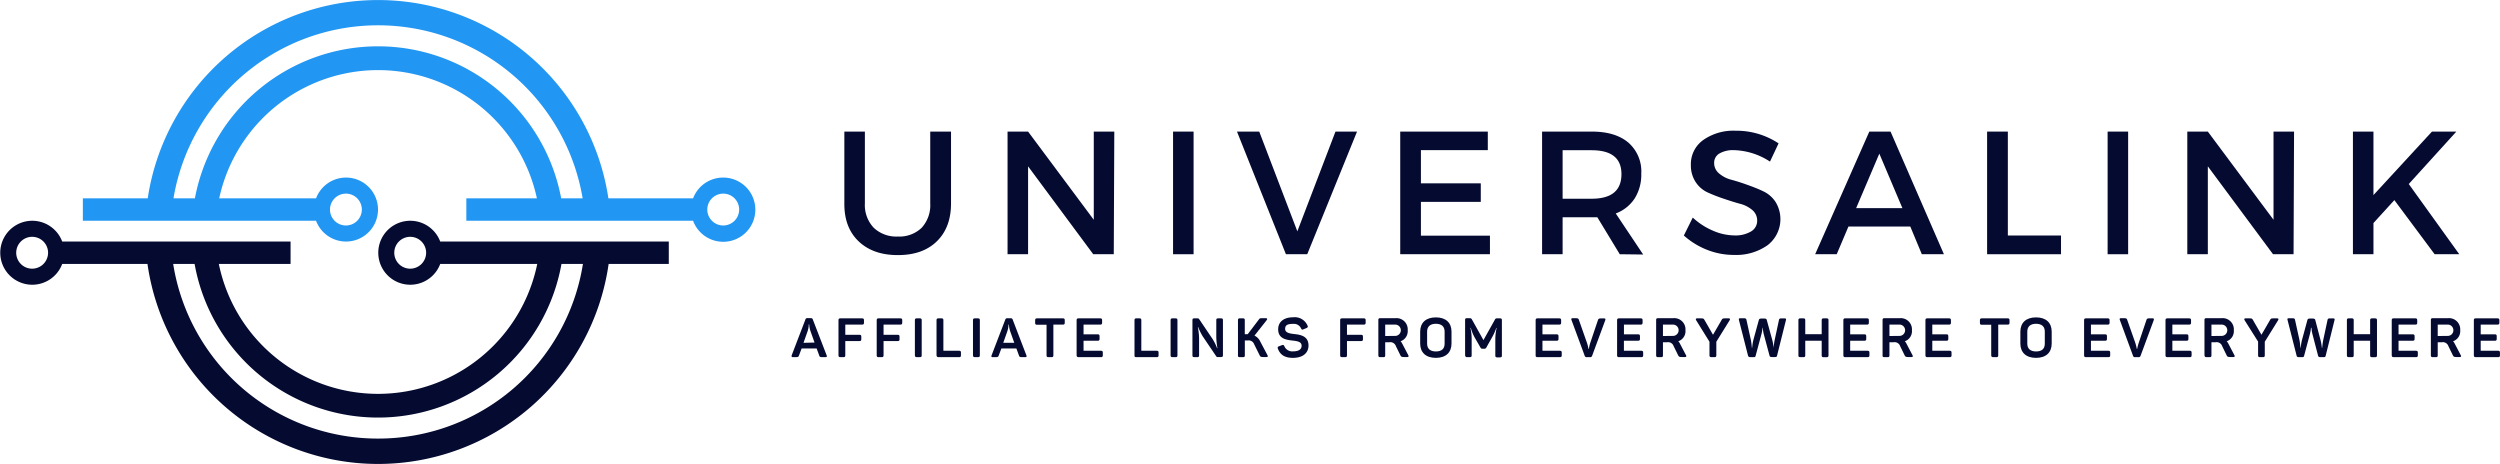
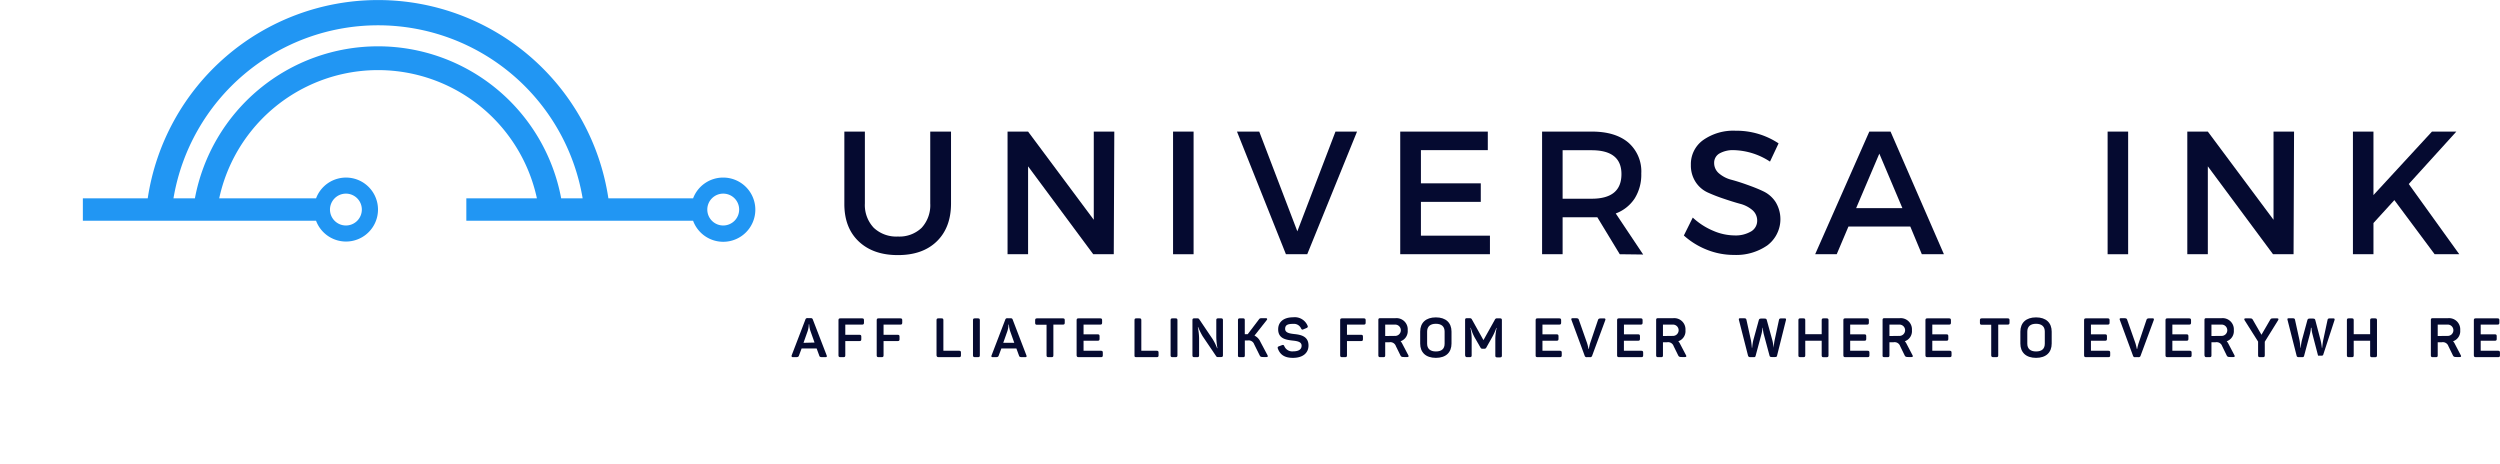
<svg xmlns="http://www.w3.org/2000/svg" viewBox="0 0 608.9 113">
  <defs>
    <style>.cls-1{fill:none;}.cls-2{clip-path:url(#clip-path);}.cls-3{fill:#2196f3;}.cls-4{clip-path:url(#clip-path-2);}.cls-5{fill:#050a30;}</style>
    <clipPath id="clip-path" transform="translate(-0.02 -0.01)">
      <rect class="cls-1" x="19.22" width="164.78" height="59.51" />
    </clipPath>
    <clipPath id="clip-path-2" transform="translate(-0.02 -0.01)">
      <rect class="cls-1" y="52.84" width="163.22" height="60.16" />
    </clipPath>
  </defs>
  <g id="Calque_2" data-name="Calque 2">
    <g id="Calque_1-2" data-name="Calque 1">
      <g class="cls-2">
        <path class="cls-3" d="M176.16,54.93a3.88,3.88,0,1,1,3.89-3.88A3.89,3.89,0,0,1,176.16,54.93ZM136.7,48.32a45.38,45.38,0,0,0-89.21,0H42.27a50.53,50.53,0,0,1,99.66,0ZM84.28,47.17a3.88,3.88,0,1,1-3.89,3.88A3.89,3.89,0,0,1,84.28,47.17Zm91.88-3.91a7.81,7.81,0,0,0-7.33,5.06H148.2A56.73,56.73,0,0,0,36,48.32H20.2v5.46H77a7.79,7.79,0,1,0,0-5.46H53.41a39.58,39.58,0,0,1,77.38,0H113.6v5.46h55.23a7.82,7.82,0,1,0,7.33-10.52" transform="translate(-0.02 -0.01)" />
      </g>
      <g class="cls-4">
-         <path class="cls-5" d="M92.1,106.83A50.46,50.46,0,0,1,42.2,64.3h5.22a45.38,45.38,0,0,0,89.35,0H142A50.46,50.46,0,0,1,92.1,106.83ZM7.84,65.45a3.88,3.88,0,1,1,3.89-3.88A3.89,3.89,0,0,1,7.84,65.45Zm92.08,0a3.88,3.88,0,1,1,3.89-3.88A3.89,3.89,0,0,1,99.92,65.45Zm42.62-6.61h-35.3a7.79,7.79,0,1,0,0,5.46h23.63a39.58,39.58,0,0,1-77.55,0H70.79V58.84H15.17a7.79,7.79,0,1,0,0,5.46H35.94a56.73,56.73,0,0,0,112.32,0h14.65V58.84H142.54" transform="translate(-0.02 -0.01)" />
-       </g>
+         </g>
      <path class="cls-5" d="M231.65,32.06v17.5q0,5.86-3.46,9.23t-9.52,3.35q-6,0-9.52-3.35t-3.48-9.23V32.06h5v17.5a8.06,8.06,0,0,0,2.15,5.92,8,8,0,0,0,5.88,2.14,7.83,7.83,0,0,0,5.79-2.12,8.13,8.13,0,0,0,2.1-5.94V32.06Z" transform="translate(-0.02 -0.01)" />
      <path class="cls-5" d="M271.29,61.93h-5L250.42,40.52V61.93h-5V32.06h5l16,21.48V32.06h5Z" transform="translate(-0.02 -0.01)" />
      <path class="cls-5" d="M290.73,61.93h-5V32.06h5Z" transform="translate(-0.02 -0.01)" />
      <path class="cls-5" d="M318.41,61.93h-5.19L301.3,32.06h5.42L316,56.35l9.29-24.29h5.25Z" transform="translate(-0.02 -0.01)" />
      <path class="cls-5" d="M362.39,36.58H346.1v8.08h14.58v4.52H346.1v8.23h16.81v4.52H341.06V32.06h21.33Z" transform="translate(-0.02 -0.01)" />
      <path class="cls-5" d="M394.53,61.93l-5.46-9c-.29,0-.75,0-1.38,0h-7.08v9h-5V32.06h12.12q5.7,0,8.88,2.67a9.31,9.31,0,0,1,3.16,7.54,10.9,10.9,0,0,1-1.6,6.06A9.41,9.41,0,0,1,393.55,52l6.68,10ZM380.61,48.41h7.08q7.26,0,7.25-6,0-5.8-7.25-5.81h-7.08Z" transform="translate(-0.02 -0.01)" />
      <path class="cls-5" d="M422.75,31.85a18.55,18.55,0,0,1,10.46,3.08l-2.09,4.44a16.8,16.8,0,0,0-8.75-2.79,6.68,6.68,0,0,0-3.56.81,2.59,2.59,0,0,0-1.29,2.32,3.27,3.27,0,0,0,1.19,2.54,7.46,7.46,0,0,0,3,1.54q1.79.48,3.87,1.23c1.4.5,2.7,1,3.9,1.58a7.25,7.25,0,0,1,3,2.61,8,8,0,0,1-2,10.56,13.28,13.28,0,0,1-8.13,2.33,17.71,17.71,0,0,1-6.62-1.27,18.6,18.6,0,0,1-5.59-3.46L412.31,53a16.88,16.88,0,0,0,5,3.23,13.39,13.39,0,0,0,5.15,1.12,7.42,7.42,0,0,0,4.1-1A3,3,0,0,0,428,53.75a3.33,3.33,0,0,0-1.19-2.59,7.5,7.5,0,0,0-3-1.52c-1.2-.33-2.49-.73-3.89-1.21a39.31,39.31,0,0,1-3.88-1.5,7,7,0,0,1-3-2.54,7.32,7.32,0,0,1-1.19-4.21,7.19,7.19,0,0,1,3-6.06A12.77,12.77,0,0,1,422.75,31.85Z" transform="translate(-0.02 -0.01)" />
      <path class="cls-5" d="M465.29,55.18H450.23l-2.86,6.75h-5.25l13.19-29.87h5.17l13,29.87h-5.38Zm-1.92-4.47-5.62-13.28L452.1,50.71Z" transform="translate(-0.02 -0.01)" />
-       <path class="cls-5" d="M489.05,57.37H502v4.56H484V32.06h5.05Z" transform="translate(-0.02 -0.01)" />
      <path class="cls-5" d="M518.35,61.93h-5V32.06h5Z" transform="translate(-0.02 -0.01)" />
      <path class="cls-5" d="M558.64,61.93h-5L537.76,40.52V61.93h-5V32.06h5l16,21.48V32.06h5Z" transform="translate(-0.02 -0.01)" />
      <path class="cls-5" d="M593,61.93l-9.81-13.18-5.09,5.58v7.6h-5V32.06h5V47.52l14.25-15.46h5.94L586.7,44.83,599,61.93Z" transform="translate(-0.02 -0.01)" />
      <path class="cls-5" d="M193.17,87h.62c.57,0,.72-.08.83-.4l.64-1.72h3.66l.63,1.72c.09.32.25.4.82.4h.7c.33,0,.4-.14.29-.44L198,77.85c-.1-.29-.26-.36-.56-.36h-.71a.49.49,0,0,0-.56.38l-3.32,8.66C192.76,86.83,192.84,87,193.17,87Zm2.55-3.49,1-2.83A5.46,5.46,0,0,0,197,79h.11a6,6,0,0,0,.3,1.62l1,2.82Z" transform="translate(-0.02 -0.01)" />
      <path class="cls-5" d="M204.69,87h.76c.35,0,.45-.12.45-.45V83.08h3.44c.34,0,.46-.11.46-.45V82c0-.33-.12-.45-.46-.45H205.9V79.07H210c.33,0,.45-.12.45-.46V78c0-.33-.12-.45-.45-.45h-5.31c-.34,0-.45.12-.45.45v8.56C204.24,86.85,204.35,87,204.69,87Z" transform="translate(-0.02 -0.01)" />
      <path class="cls-5" d="M214,87h.77c.34,0,.45-.12.45-.45V83.08h3.44c.33,0,.45-.11.45-.45V82c0-.33-.12-.45-.45-.45h-3.44V79.07h4.09c.34,0,.46-.12.46-.46V78c0-.33-.12-.45-.46-.45H214c-.34,0-.45.12-.45.45v8.56C213.54,86.85,213.65,87,214,87Z" transform="translate(-0.02 -0.01)" />
-       <path class="cls-5" d="M223.3,87h.76c.35,0,.45-.12.45-.45V78c0-.33-.1-.45-.45-.45h-.76c-.35,0-.45.12-.45.45v8.56C222.85,86.85,223,87,223.3,87Z" transform="translate(-0.02 -0.01)" />
      <path class="cls-5" d="M228.62,87h5c.34,0,.45-.12.45-.45v-.65c0-.34-.11-.46-.45-.46h-3.83V78c0-.33-.1-.45-.45-.45h-.76c-.35,0-.46.12-.46.45v8.56C228.16,86.85,228.27,87,228.62,87Z" transform="translate(-0.02 -0.01)" />
      <path class="cls-5" d="M237.45,87h.76c.35,0,.46-.12.46-.45V78c0-.33-.11-.45-.46-.45h-.76c-.34,0-.45.12-.45.45v8.56C237,86.85,237.11,87,237.45,87Z" transform="translate(-0.02 -0.01)" />
      <path class="cls-5" d="M241.82,87h.62c.57,0,.72-.08.83-.4l.64-1.72h3.66l.63,1.72c.09.32.25.4.82.4h.7c.33,0,.4-.14.29-.44l-3.33-8.68c-.09-.29-.26-.36-.56-.36h-.71a.49.49,0,0,0-.56.38l-3.32,8.66C241.41,86.83,241.49,87,241.82,87Zm2.55-3.49,1-2.83a5.46,5.46,0,0,0,.28-1.61h.11a6,6,0,0,0,.3,1.62l1,2.82Z" transform="translate(-0.02 -0.01)" />
      <path class="cls-5" d="M255.37,87h.76c.35,0,.45-.12.45-.45V79.07h2.32c.35,0,.45-.12.45-.46V78c0-.33-.1-.45-.45-.45h-6.3c-.34,0-.46.12-.46.45v.65c0,.34.12.46.46.46h2.32v7.45C254.92,86.85,255,87,255.37,87Z" transform="translate(-0.02 -0.01)" />
      <path class="cls-5" d="M262.71,87h5.46c.33,0,.45-.12.45-.45v-.65c0-.34-.12-.46-.45-.46h-4.24V83h3.45c.34,0,.45-.12.45-.45v-.66c0-.33-.11-.45-.45-.45h-3.45V79.07H268c.33,0,.45-.12.45-.46V78c0-.33-.12-.45-.45-.45h-5.31c-.34,0-.45.12-.45.45v8.56C262.26,86.85,262.37,87,262.71,87Z" transform="translate(-0.02 -0.01)" />
      <path class="cls-5" d="M276.75,87h5c.34,0,.45-.12.45-.45v-.65c0-.34-.11-.46-.45-.46H278V78c0-.33-.1-.45-.45-.45h-.76c-.35,0-.45.12-.45.45v8.56C276.3,86.85,276.4,87,276.75,87Z" transform="translate(-0.02 -0.01)" />
      <path class="cls-5" d="M285.59,87h.76c.34,0,.45-.12.45-.45V78c0-.33-.11-.45-.45-.45h-.76c-.35,0-.46.12-.46.45v8.56C285.13,86.85,285.24,87,285.59,87Z" transform="translate(-0.02 -0.01)" />
      <path class="cls-5" d="M290.9,87h.71c.34,0,.46-.12.46-.45V82.33a16.46,16.46,0,0,0-.3-2.65h.08a14.75,14.75,0,0,0,1.1,2.24l3.26,4.82a.43.43,0,0,0,.45.23h.76c.34,0,.46-.12.46-.45V78c0-.33-.12-.45-.46-.45h-.7c-.35,0-.46.12-.46.45v4.13a17.15,17.15,0,0,0,.28,2.69h-.08a11.86,11.86,0,0,0-1.12-2.26l-3.24-4.8a.46.46,0,0,0-.44-.21h-.76c-.34,0-.45.12-.45.45v8.56C290.45,86.85,290.56,87,290.9,87Z" transform="translate(-0.02 -0.01)" />
      <path class="cls-5" d="M302,87h.76c.35,0,.45-.12.45-.45V82.94h.68a1.42,1.42,0,0,1,1.6.93l1.34,2.7c.15.33.34.4.9.4h.77c.34,0,.36-.2.23-.45L307,83.26a3,3,0,0,0-1.44-1.51l3-3.8c.17-.23.09-.44-.21-.44h-.86c-.53,0-.65,0-.9.37l-2.68,3.53h-.71V78c0-.33-.1-.45-.45-.45H302c-.35,0-.46.12-.46.45v8.56C301.51,86.85,301.62,87,302,87Z" transform="translate(-0.02 -0.01)" />
      <path class="cls-5" d="M314.93,87.17c2.44,0,3.79-1.21,3.79-3,0-2.23-1.81-2.62-3.38-2.79-1.22-.13-2.31-.31-2.31-1.27s.64-1.22,2-1.22A1.9,1.9,0,0,1,316.91,80c.16.3.28.36.57.22l.75-.31c.32-.15.4-.31.24-.62a3.37,3.37,0,0,0-3.49-2c-2.41,0-3.65,1.22-3.65,2.92,0,2.33,2,2.58,3.61,2.76,1.13.12,2.1.32,2.1,1.24s-.74,1.38-2.11,1.38a2.09,2.09,0,0,1-2.09-1.24c-.13-.31-.25-.38-.57-.28l-.72.27c-.33.11-.4.25-.29.59C311.81,86.38,312.86,87.17,314.93,87.17Z" transform="translate(-0.02 -0.01)" />
      <path class="cls-5" d="M326.88,87h.76c.35,0,.45-.12.45-.45V83.08h3.44c.33,0,.45-.11.45-.45V82c0-.33-.12-.45-.45-.45h-3.44V79.07h4.1c.33,0,.45-.12.45-.46V78c0-.33-.12-.45-.45-.45h-5.31c-.34,0-.45.12-.45.45v8.56C326.43,86.85,326.54,87,326.88,87Z" transform="translate(-0.02 -0.01)" />
      <path class="cls-5" d="M336.18,87h.76c.35,0,.46-.12.46-.45V83.37h1a1.42,1.42,0,0,1,1.6.94l1.11,2.26c.16.33.34.4.91.4h.77c.33,0,.37-.2.23-.45l-1.47-2.81a2,2,0,0,0-.41-.58,2.6,2.6,0,0,0,1.74-2.69,2.73,2.73,0,0,0-3-2.93h-3.7c-.34,0-.45.12-.45.45v8.56C335.73,86.85,335.84,87,336.18,87Zm1.22-5.15V79.07h2.31a1.38,1.38,0,1,1,0,2.75Z" transform="translate(-0.02 -0.01)" />
      <path class="cls-5" d="M349.74,87.17c2.45,0,3.81-1.33,3.81-3.48V80.78c0-2.14-1.36-3.47-3.81-3.47s-3.82,1.33-3.82,3.47v2.91C345.92,85.84,347.28,87.17,349.74,87.17Zm0-1.56c-1.37,0-2.13-.66-2.13-1.9V80.77c0-1.24.76-1.9,2.13-1.9s2.13.66,2.13,1.9v2.94C351.87,85,351.11,85.61,349.74,85.61Z" transform="translate(-0.02 -0.01)" />
      <path class="cls-5" d="M357.38,87H358c.33,0,.46-.12.46-.45v-4a13.06,13.06,0,0,0-.3-2.68h.09a10.29,10.29,0,0,0,1,2.44l1.33,2.31c.16.27.26.33.52.33h.43a.51.51,0,0,0,.52-.33l1.3-2.31a13.79,13.79,0,0,0,1.11-2.43h.08a13.43,13.43,0,0,0-.32,2.65v4.07c0,.33.12.45.46.45h.67c.35,0,.47-.12.47-.45V78c0-.33-.12-.45-.47-.45h-.65a.54.54,0,0,0-.61.36l-2.76,4.94-2.79-5c-.15-.27-.25-.34-.64-.34h-.58c-.35,0-.46.12-.46.45v8.56C356.92,86.85,357,87,357.38,87Z" transform="translate(-0.02 -0.01)" />
      <path class="cls-5" d="M374.49,87h5.45c.34,0,.46-.12.46-.45v-.65c0-.34-.12-.46-.46-.46H375.7V83h3.46c.34,0,.45-.12.45-.45v-.66c0-.33-.11-.45-.45-.45H375.7V79.07h4.1c.33,0,.45-.12.45-.46V78c0-.33-.12-.45-.45-.45h-5.31c-.34,0-.45.12-.45.45v8.56C374,86.85,374.15,87,374.49,87Z" transform="translate(-0.02 -0.01)" />
      <path class="cls-5" d="M386.54,87h.71a.49.49,0,0,0,.56-.37L391,78c.1-.3,0-.44-.3-.44h-.65c-.56,0-.72.08-.83.4l-1.92,5.69A11.26,11.26,0,0,0,387,85h-.08s-.15-.79-.35-1.41l-2-5.68c-.1-.32-.25-.4-.83-.4h-.66c-.33,0-.42.14-.31.44l3.2,8.66A.49.49,0,0,0,386.54,87Z" transform="translate(-0.02 -0.01)" />
      <path class="cls-5" d="M394.32,87h5.46c.33,0,.45-.12.45-.45v-.65c0-.34-.12-.46-.45-.46h-4.24V83H399c.34,0,.45-.12.45-.45v-.66c0-.33-.11-.45-.45-.45h-3.45V79.07h4.09c.33,0,.45-.12.45-.46V78c0-.33-.12-.45-.45-.45h-5.31c-.34,0-.45.12-.45.45v8.56C393.87,86.85,394,87,394.32,87Z" transform="translate(-0.02 -0.01)" />
      <path class="cls-5" d="M403.84,87h.76c.35,0,.45-.12.45-.45V83.37h1a1.42,1.42,0,0,1,1.6.94l1.11,2.26c.16.33.34.4.9.4h.77c.34,0,.38-.2.23-.45l-1.47-2.81a2,2,0,0,0-.41-.58,2.59,2.59,0,0,0,1.75-2.69,2.73,2.73,0,0,0-3-2.93h-3.69c-.34,0-.45.12-.45.45v8.56C403.39,86.85,403.5,87,403.84,87Zm1.21-5.15V79.07h2.32a1.38,1.38,0,1,1,0,2.75Z" transform="translate(-0.02 -0.01)" />
-       <path class="cls-5" d="M416.84,87h.76c.34,0,.45-.12.45-.45V83.24L421.3,78c.15-.25.11-.45-.22-.45h-.87c-.53,0-.68,0-.88.4l-2.09,3.6-2.07-3.6c-.2-.39-.35-.4-.88-.4h-.93c-.33,0-.38.2-.23.45l3.25,5.25v3.31C416.38,86.85,416.49,87,416.84,87Z" transform="translate(-0.02 -0.01)" />
      <path class="cls-5" d="M426.35,87h.72c.33,0,.48,0,.56-.37l1.42-5.29a8,8,0,0,0,.24-1.49h.07a9.63,9.63,0,0,0,.23,1.5L431,86.61c.07.29.25.36.56.36h.73c.31,0,.48,0,.56-.37L435,78c.08-.31,0-.44-.29-.44h-.81c-.38,0-.54.07-.6.4l-1.07,5c-.11.52-.21,1.56-.23,1.77H432a12.27,12.27,0,0,0-.29-1.78L430.35,78c-.08-.34-.26-.4-.61-.4H429c-.34,0-.51.06-.61.4l-1.35,4.93a12.7,12.7,0,0,0-.26,1.78h-.08c0-.22-.12-1.31-.21-1.78l-1.1-5c-.07-.33-.23-.4-.6-.4h-.93c-.33,0-.37.13-.3.44l2.21,8.66C425.86,86.92,426.05,87,426.35,87Z" transform="translate(-0.02 -0.01)" />
      <path class="cls-5" d="M438.5,87h.76c.34,0,.45-.12.45-.45V83h4v3.56c0,.33.11.45.45.45h.76c.33,0,.45-.12.45-.45V78c0-.33-.12-.45-.45-.45h-.76c-.34,0-.45.12-.45.45V81.4h-4V78c0-.33-.11-.45-.45-.45h-.76c-.35,0-.46.12-.46.45v8.56C438,86.85,438.15,87,438.5,87Z" transform="translate(-0.02 -0.01)" />
      <path class="cls-5" d="M449.44,87h5.45c.33,0,.45-.12.45-.45v-.65c0-.34-.12-.46-.45-.46h-4.24V83h3.46c.34,0,.45-.12.45-.45v-.66c0-.33-.11-.45-.45-.45h-3.46V79.07h4.1c.33,0,.45-.12.45-.46V78c0-.33-.12-.45-.45-.45h-5.31c-.35,0-.45.12-.45.45v8.56C449,86.85,449.09,87,449.44,87Z" transform="translate(-0.02 -0.01)" />
      <path class="cls-5" d="M459,87h.76c.34,0,.45-.12.45-.45V83.37h1a1.43,1.43,0,0,1,1.61.94l1.1,2.26c.16.33.35.4.91.4h.77c.33,0,.37-.2.23-.45l-1.47-2.81a2,2,0,0,0-.41-.58,2.6,2.6,0,0,0,1.74-2.69,2.73,2.73,0,0,0-3-2.93H459c-.35,0-.46.12-.46.45v8.56C458.5,86.85,458.61,87,459,87Zm1.21-5.15V79.07h2.32a1.38,1.38,0,1,1,0,2.75Z" transform="translate(-0.02 -0.01)" />
      <path class="cls-5" d="M469.43,87h5.45c.34,0,.46-.12.46-.45v-.65c0-.34-.12-.46-.46-.46h-4.23V83h3.45c.34,0,.45-.12.45-.45v-.66c0-.33-.11-.45-.45-.45h-3.45V79.07h4.09c.33,0,.45-.12.45-.46V78c0-.33-.12-.45-.45-.45h-5.31c-.34,0-.45.12-.45.45v8.56C469,86.85,469.09,87,469.43,87Z" transform="translate(-0.02 -0.01)" />
      <path class="cls-5" d="M485.49,87h.76c.35,0,.46-.12.46-.45V79.07H489c.35,0,.46-.12.46-.46V78c0-.33-.11-.45-.46-.45h-6.3c-.33,0-.45.12-.45.45v.65c0,.34.12.46.45.46H485v7.45C485,86.85,485.16,87,485.49,87Z" transform="translate(-0.02 -0.01)" />
      <path class="cls-5" d="M495.92,87.17c2.45,0,3.81-1.33,3.81-3.48V80.78c0-2.14-1.36-3.47-3.81-3.47s-3.82,1.33-3.82,3.47v2.91C492.1,85.84,493.46,87.17,495.92,87.17Zm0-1.56c-1.37,0-2.13-.66-2.13-1.9V80.77c0-1.24.76-1.9,2.13-1.9s2.13.66,2.13,1.9v2.94C498.05,85,497.29,85.61,495.92,85.61Z" transform="translate(-0.02 -0.01)" />
      <path class="cls-5" d="M508.07,87h5.46c.33,0,.45-.12.45-.45v-.65c0-.34-.12-.46-.45-.46h-4.24V83h3.45c.34,0,.45-.12.45-.45v-.66c0-.33-.11-.45-.45-.45h-3.45V79.07h4.09c.33,0,.45-.12.45-.46V78c0-.33-.12-.45-.45-.45h-5.31c-.34,0-.45.12-.45.45v8.56C507.62,86.85,507.73,87,508.07,87Z" transform="translate(-0.02 -0.01)" />
      <path class="cls-5" d="M520.12,87h.71a.48.48,0,0,0,.56-.37l3.2-8.65c.1-.3,0-.44-.3-.44h-.65c-.56,0-.72.08-.83.4L520.9,83.6a10.26,10.26,0,0,0-.35,1.4h-.08s-.15-.79-.35-1.41l-2-5.68c-.1-.32-.25-.4-.83-.4h-.66c-.33,0-.41.14-.3.44l3.19,8.66A.49.49,0,0,0,520.12,87Z" transform="translate(-0.02 -0.01)" />
      <path class="cls-5" d="M527.91,87h5.45c.33,0,.45-.12.45-.45v-.65c0-.34-.12-.46-.45-.46h-4.24V83h3.45c.35,0,.46-.12.46-.45v-.66c0-.33-.11-.45-.46-.45h-3.45V79.07h4.09c.34,0,.46-.12.46-.46V78c0-.33-.12-.45-.46-.45h-5.3c-.35,0-.46.12-.46.45v8.56C527.45,86.85,527.56,87,527.91,87Z" transform="translate(-0.02 -0.01)" />
      <path class="cls-5" d="M537.42,87h.76c.35,0,.46-.12.46-.45V83.37h1a1.43,1.43,0,0,1,1.61.94l1.1,2.26c.16.33.34.4.91.4H544c.33,0,.37-.2.23-.45l-1.47-2.81a2,2,0,0,0-.41-.58,2.6,2.6,0,0,0,1.74-2.69,2.73,2.73,0,0,0-3-2.93h-3.7c-.34,0-.45.12-.45.45v8.56C537,86.85,537.08,87,537.42,87Zm1.22-5.15V79.07H541a1.38,1.38,0,1,1,0,2.75Z" transform="translate(-0.02 -0.01)" />
      <path class="cls-5" d="M550.42,87h.76c.34,0,.45-.12.45-.45V83.24L554.88,78c.15-.25.11-.45-.22-.45h-.87c-.53,0-.68,0-.88.4l-2.09,3.6-2.07-3.6c-.2-.39-.34-.4-.88-.4h-.93c-.33,0-.37.2-.23.45L550,83.21v3.31C550,86.85,550.07,87,550.42,87Z" transform="translate(-0.02 -0.01)" />
-       <path class="cls-5" d="M559.94,87h.72c.32,0,.47,0,.56-.37l1.41-5.29a8,8,0,0,0,.24-1.49H563a8.57,8.57,0,0,0,.23,1.5l1.38,5.29c.07.29.26.36.56.36h.73c.31,0,.49,0,.57-.37L568.61,78c.09-.31,0-.44-.29-.44h-.81c-.38,0-.54.07-.6.4l-1.07,5c-.11.52-.21,1.56-.23,1.77h-.07a14.21,14.21,0,0,0-.3-1.78L563.94,78c-.09-.34-.27-.4-.62-.4h-.71c-.34,0-.51.06-.61.4l-1.34,4.93a12.94,12.94,0,0,0-.27,1.78h-.08c0-.22-.12-1.31-.21-1.78l-1.1-5c-.06-.33-.23-.4-.59-.4h-.94c-.33,0-.37.13-.29.44l2.2,8.66C559.44,86.92,559.63,87,559.94,87Z" transform="translate(-0.02 -0.01)" />
+       <path class="cls-5" d="M559.94,87h.72c.32,0,.47,0,.56-.37l1.41-5.29a8,8,0,0,0,.24-1.49H563a8.57,8.57,0,0,0,.23,1.5l1.38,5.29h.73c.31,0,.49,0,.57-.37L568.61,78c.09-.31,0-.44-.29-.44h-.81c-.38,0-.54.07-.6.4l-1.07,5c-.11.52-.21,1.56-.23,1.77h-.07a14.21,14.21,0,0,0-.3-1.78L563.94,78c-.09-.34-.27-.4-.62-.4h-.71c-.34,0-.51.06-.61.4l-1.34,4.93a12.94,12.94,0,0,0-.27,1.78h-.08c0-.22-.12-1.31-.21-1.78l-1.1-5c-.06-.33-.23-.4-.59-.4h-.94c-.33,0-.37.13-.29.44l2.2,8.66C559.44,86.92,559.63,87,559.94,87Z" transform="translate(-0.02 -0.01)" />
      <path class="cls-5" d="M572.08,87h.76c.35,0,.45-.12.45-.45V83h4v3.56c0,.33.11.45.45.45h.76c.34,0,.46-.12.46-.45V78c0-.33-.12-.45-.46-.45h-.76c-.34,0-.45.12-.45.45V81.4h-4V78c0-.33-.1-.45-.45-.45h-.76c-.35,0-.45.12-.45.45v8.56C571.63,86.85,571.73,87,572.08,87Z" transform="translate(-0.02 -0.01)" />
-       <path class="cls-5" d="M583,87h5.45c.34,0,.46-.12.46-.45v-.65c0-.34-.12-.46-.46-.46h-4.24V83h3.46c.34,0,.45-.12.45-.45v-.66c0-.33-.11-.45-.45-.45h-3.46V79.07h4.1c.33,0,.45-.12.45-.46V78c0-.33-.12-.45-.45-.45H583c-.34,0-.45.12-.45.45v8.56C582.57,86.85,582.68,87,583,87Z" transform="translate(-0.02 -0.01)" />
      <path class="cls-5" d="M592.54,87h.76c.35,0,.45-.12.45-.45V83.37h1a1.42,1.42,0,0,1,1.6.94l1.1,2.26c.17.33.35.4.91.4h.77c.33,0,.38-.2.23-.45l-1.47-2.81a2,2,0,0,0-.41-.58,2.6,2.6,0,0,0,1.75-2.69,2.73,2.73,0,0,0-3-2.93h-3.69c-.35,0-.46.12-.46.45v8.56C592.08,86.85,592.19,87,592.54,87Zm1.21-5.15V79.07h2.32a1.38,1.38,0,1,1,0,2.75Z" transform="translate(-0.02 -0.01)" />
      <path class="cls-5" d="M603,87h5.46c.33,0,.45-.12.45-.45v-.65c0-.34-.12-.46-.45-.46h-4.24V83h3.45c.35,0,.45-.12.45-.45v-.66c0-.33-.1-.45-.45-.45h-3.45V79.07h4.09c.34,0,.46-.12.46-.46V78c0-.33-.12-.45-.46-.45H603c-.34,0-.45.12-.45.45v8.56C602.56,86.85,602.67,87,603,87Z" transform="translate(-0.02 -0.01)" />
    </g>
  </g>
</svg>